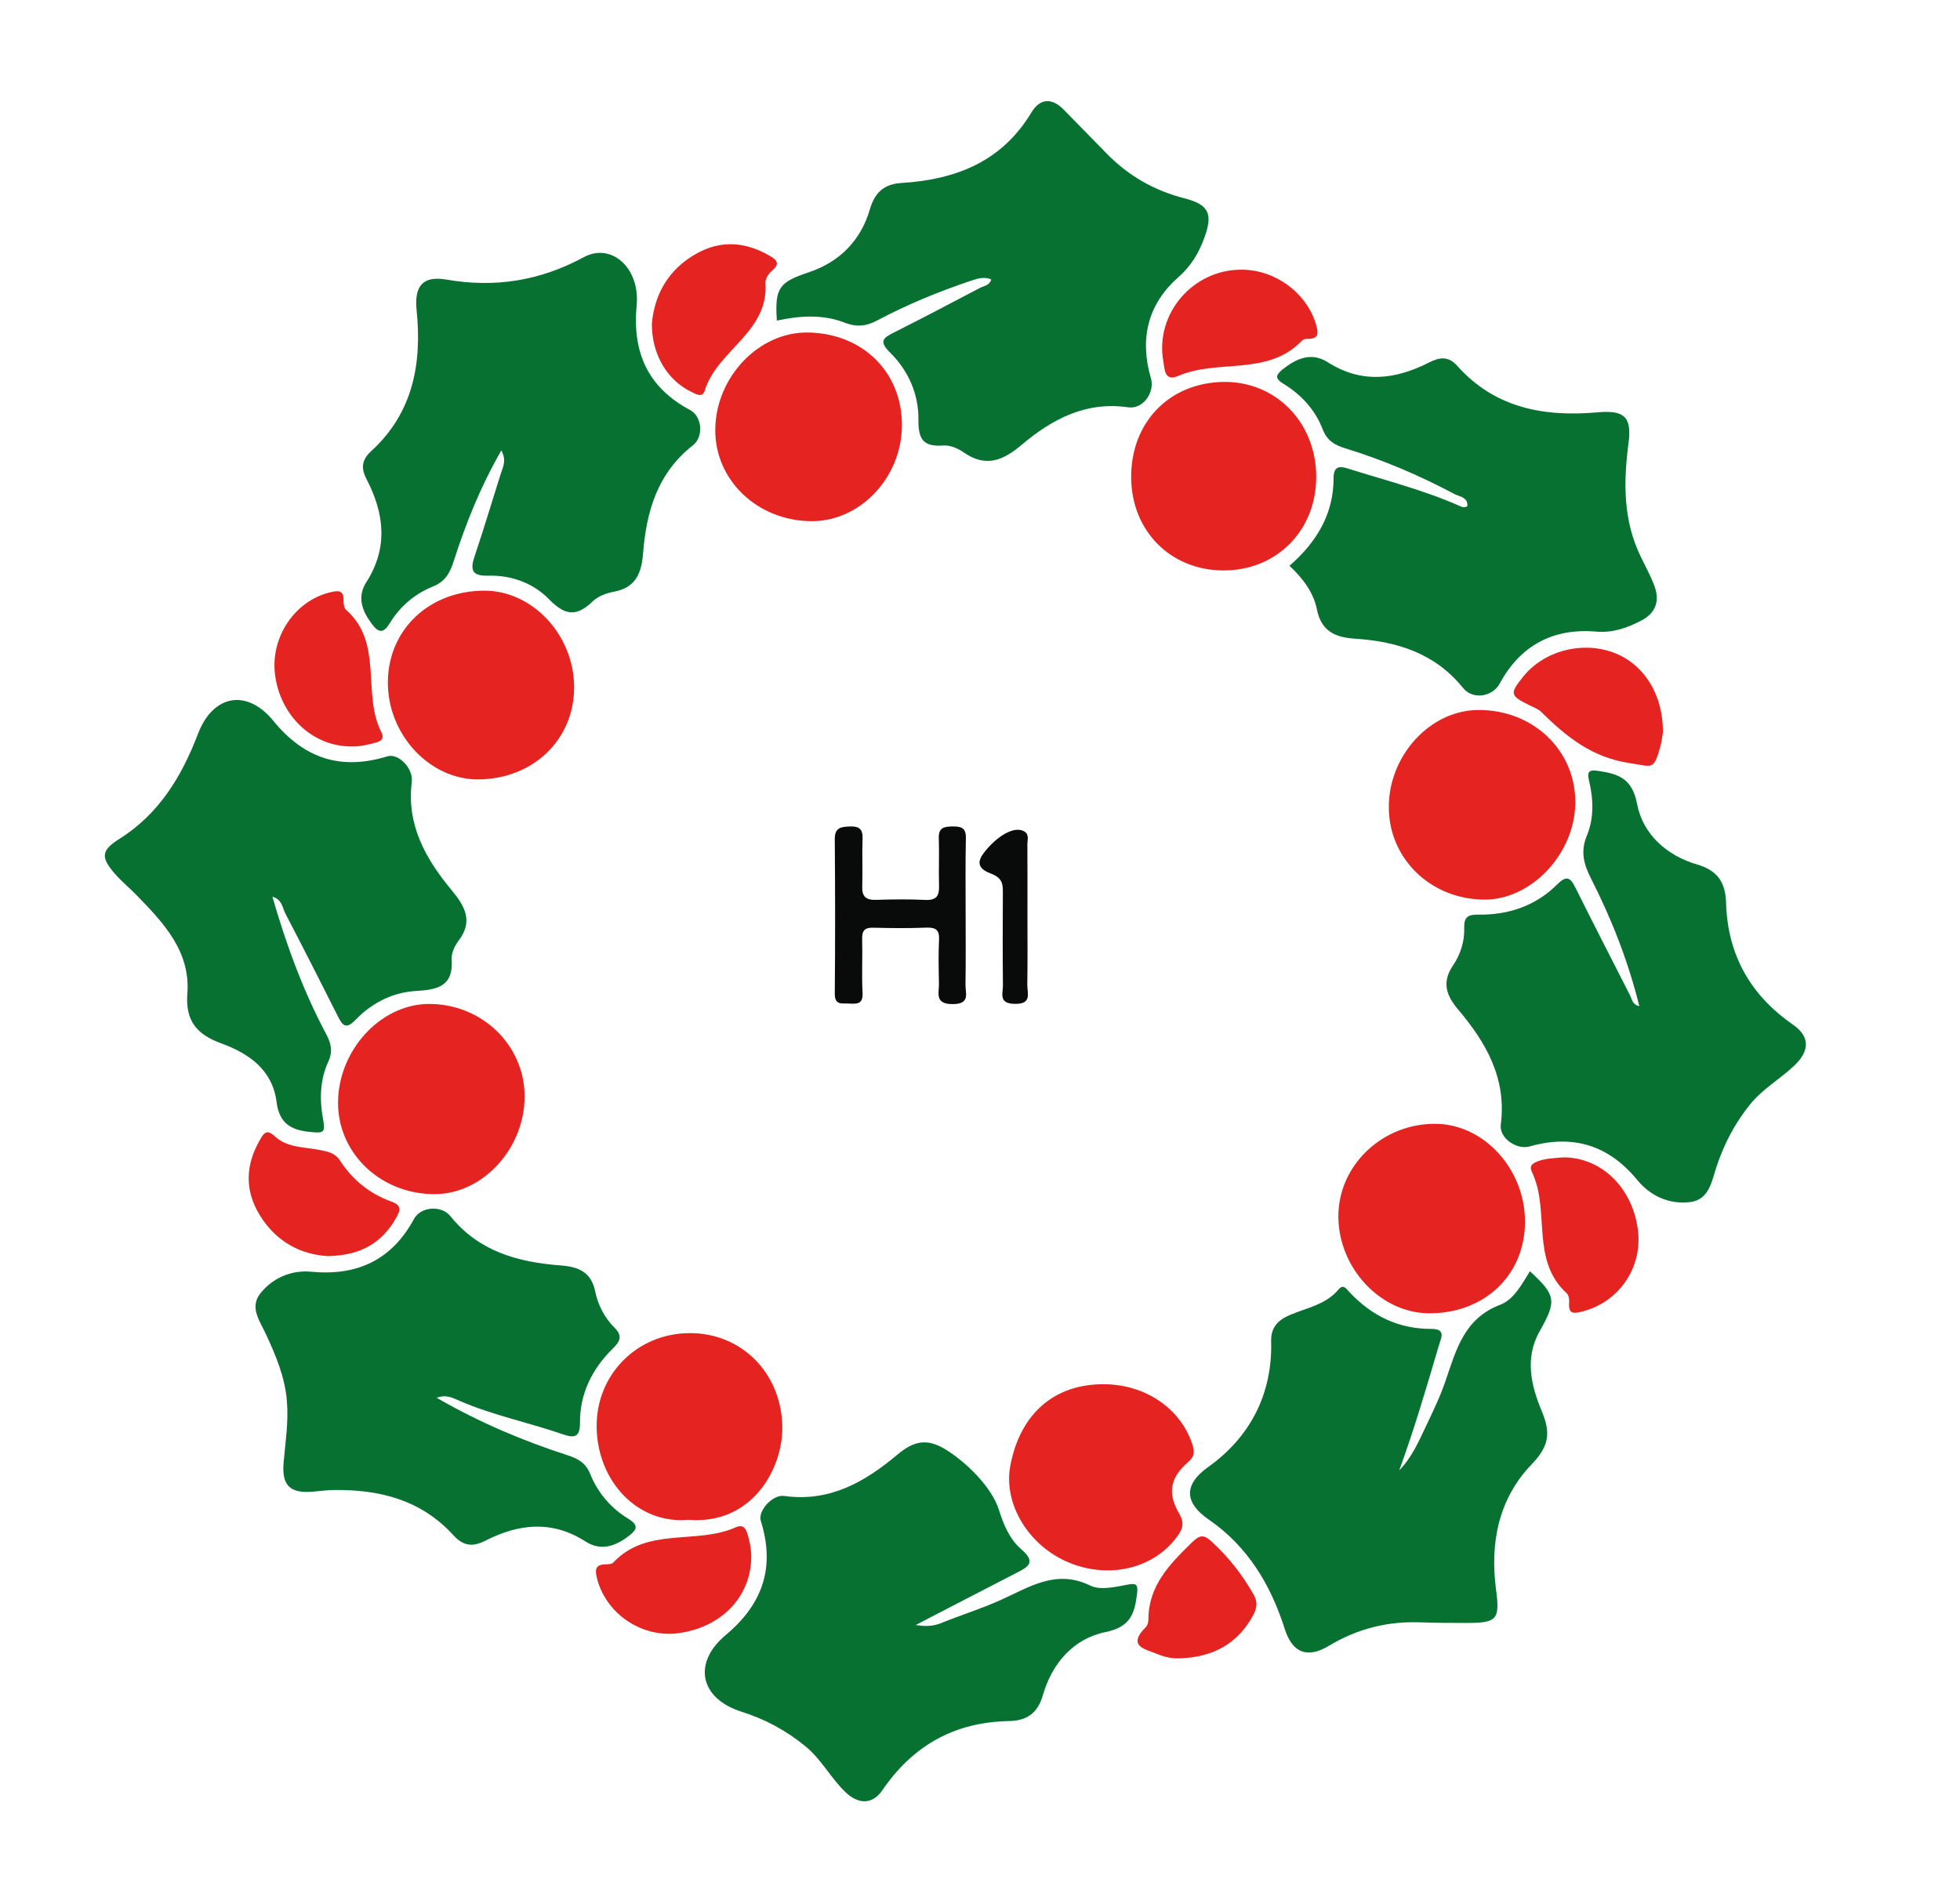
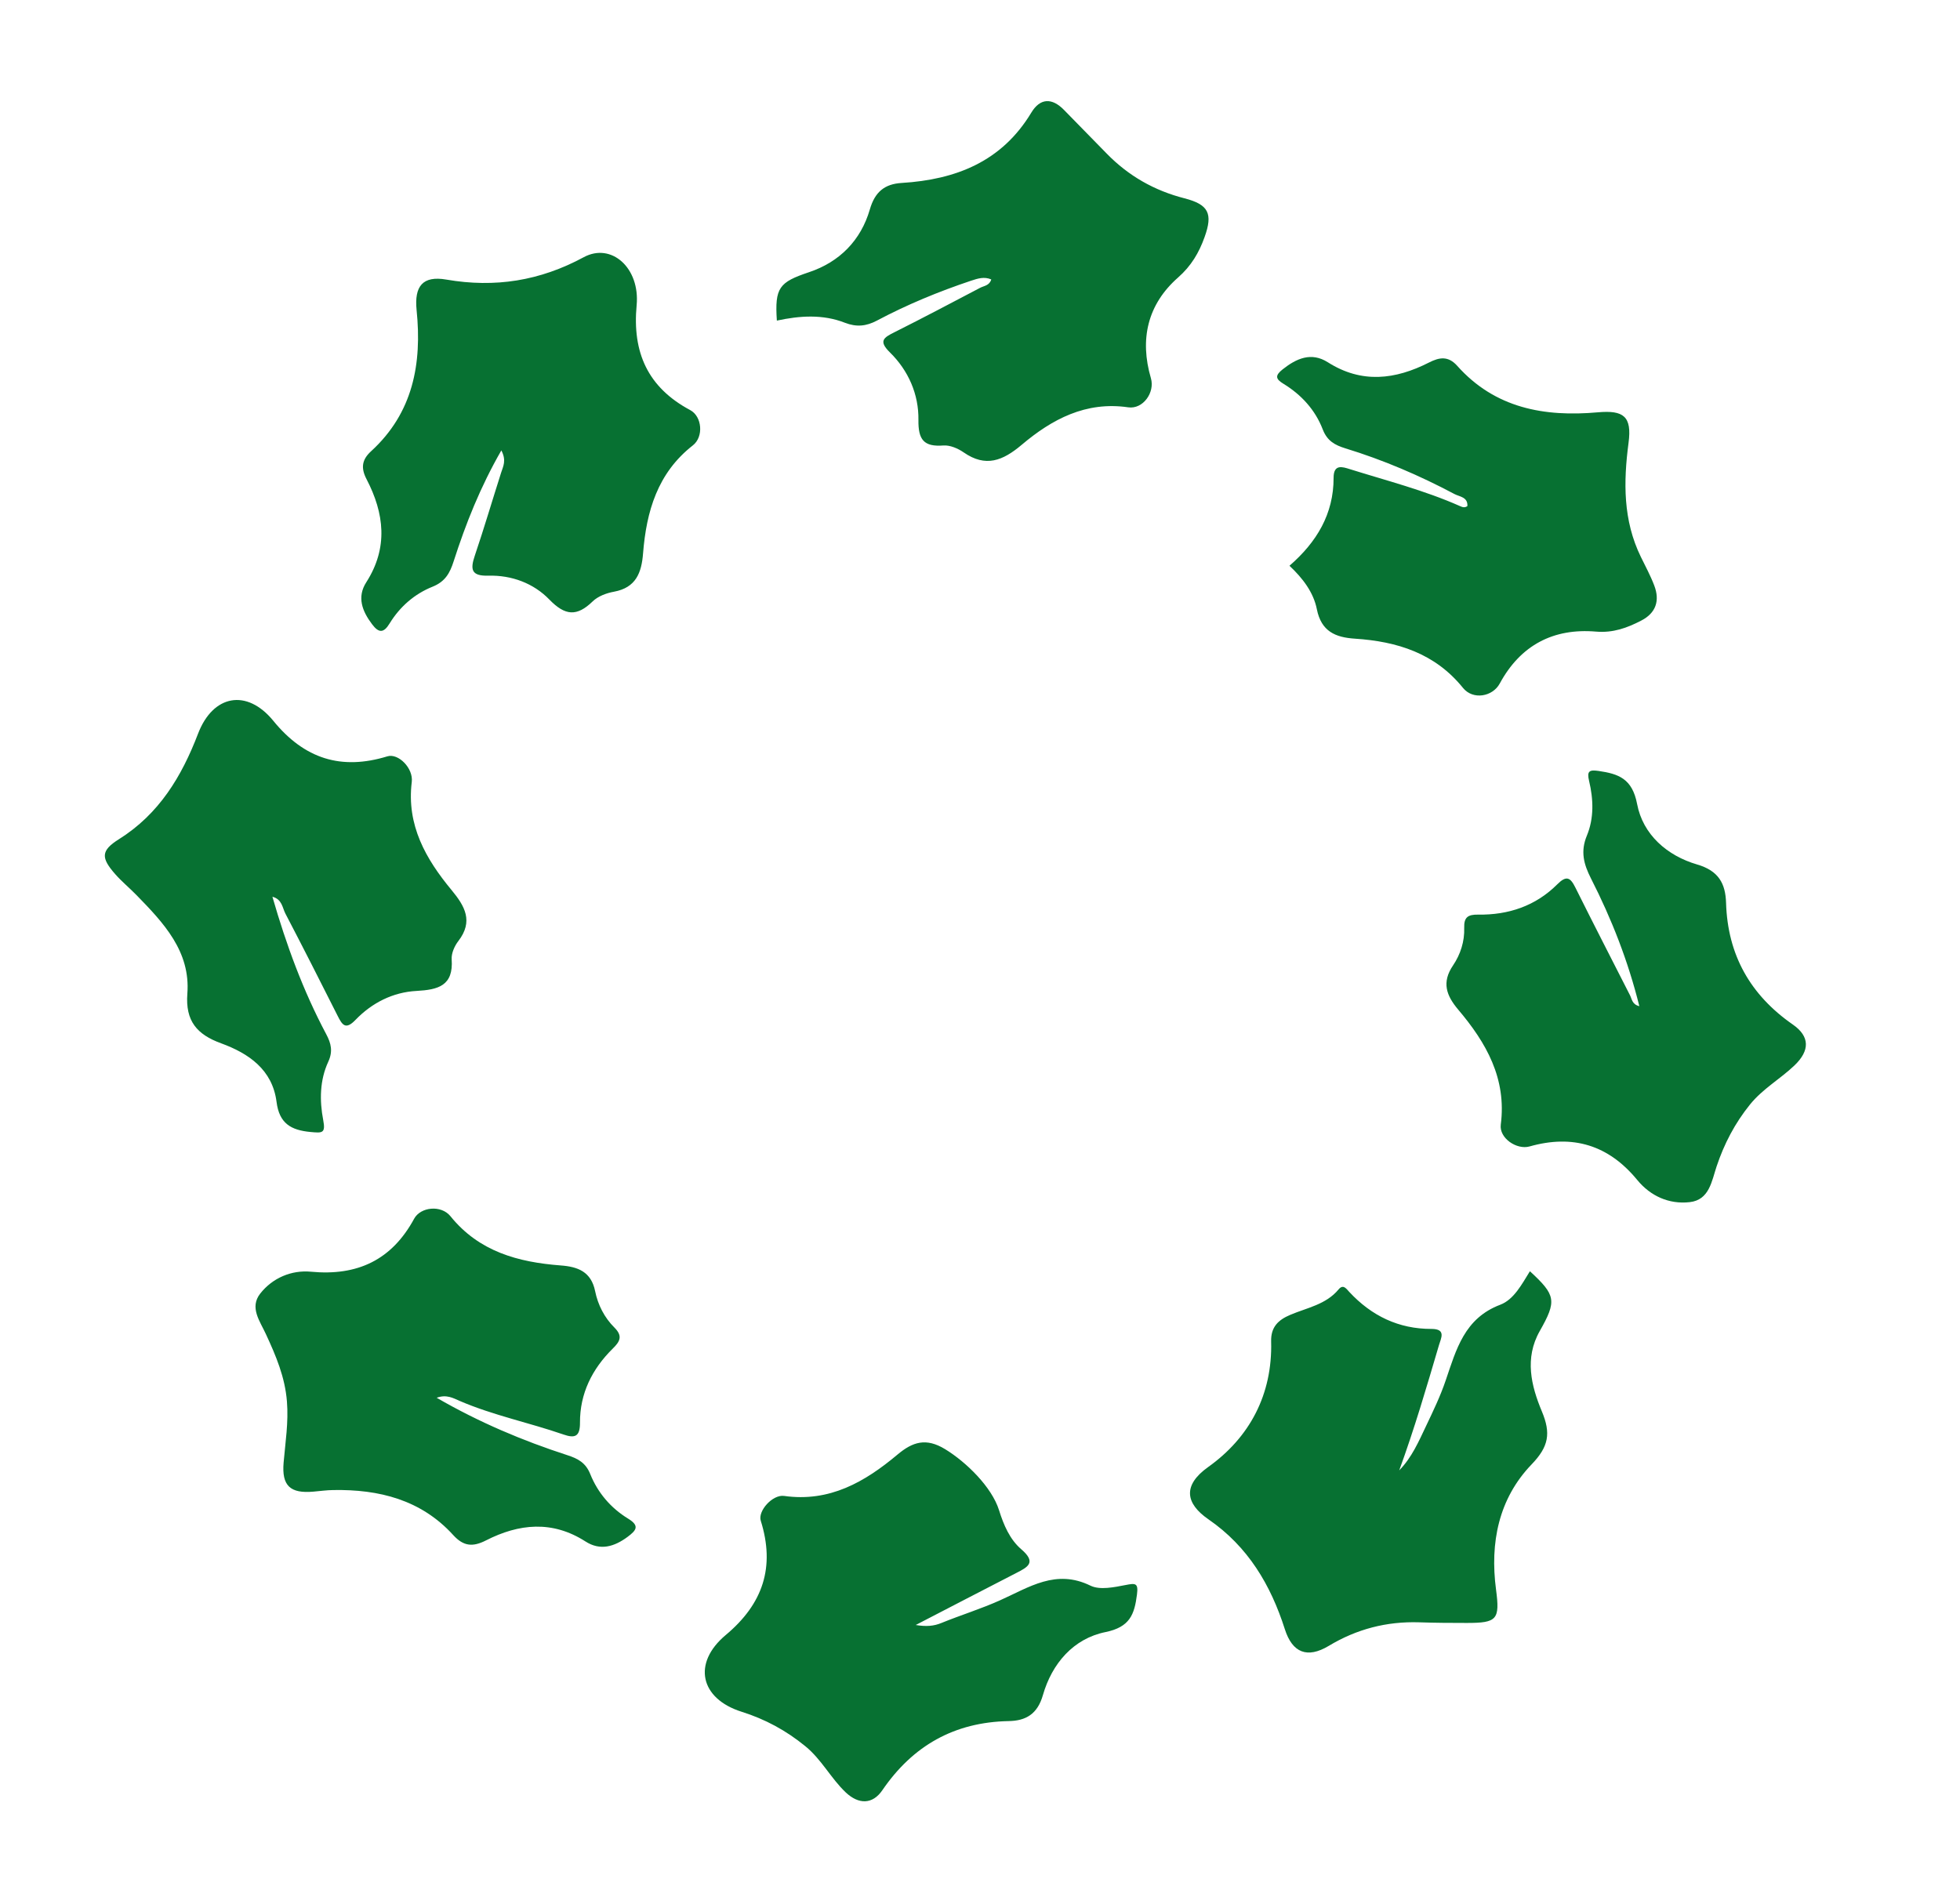
<svg xmlns="http://www.w3.org/2000/svg" version="1.1" id="Layer_1" x="0px" y="0px" viewBox="0 0 247 240" style="enable-background:new 0 0 247 240;" xml:space="preserve">
  <style type="text/css">
	.st0{fill:#077132;}
	.st1{fill:#E52421;}
	.st2{fill:#090A0A;}
</style>
  <path class="st0" d="M176.33,185.33c1.59-1.62,2.46-3.65,3.4-5.63c0.89-1.87,1.8-3.76,2.46-5.72c1.33-3.89,2.35-7.82,6.88-9.53  c1.71-0.65,2.72-2.59,3.73-4.22c3.28,3.02,3.4,3.73,1.24,7.54c-1.94,3.42-1.08,6.9,0.26,10.11c1.16,2.77,0.89,4.44-1.29,6.7  c-4.15,4.32-5.26,9.86-4.48,15.77c0.5,3.78,0.14,4.21-3.68,4.21c-2,0-4-0.01-6-0.08c-4.1-0.13-7.88,0.85-11.4,2.97  c-2.7,1.62-4.58,0.88-5.53-2.09c-1.79-5.61-4.65-10.43-9.63-13.86c-2.9-2-3.28-4.28-0.04-6.59c5.24-3.73,8.12-9.16,7.94-15.83  c-0.05-1.83,0.91-2.72,2.4-3.35c2.11-0.9,4.5-1.29,6.09-3.2c0.59-0.72,0.98-0.1,1.36,0.31c2.8,3.01,6.21,4.67,10.36,4.66  c1.88,0,1.19,1.18,0.94,2.04C179.79,174.81,178.24,180.1,176.33,185.33z M63.15,59.58c-1.11,3.48-2.14,6.98-3.31,10.44  c-0.59,1.74-0.47,2.6,1.7,2.54c2.94-0.08,5.71,0.96,7.69,3.01c2,2.06,3.47,2.16,5.46,0.23c0.67-0.65,1.74-1.05,2.69-1.22  c2.76-0.51,3.47-2.38,3.66-4.84c0.42-5.28,1.82-10.12,6.27-13.6c1.39-1.08,1.17-3.65-0.33-4.45c-5.35-2.86-7.31-7.27-6.75-13.22  c0.44-4.69-3.18-7.94-6.67-6.05c-5.51,2.98-11.17,3.88-17.31,2.82c-2.99-0.52-4.05,0.84-3.75,3.84c0.69,6.75-0.44,12.95-5.73,17.79  c-1.16,1.06-1.32,2.1-0.58,3.52c2.24,4.31,2.76,8.64-0.03,13c-1.2,1.87-0.52,3.64,0.73,5.29c0.85,1.14,1.47,1.12,2.21-0.1  c1.3-2.12,3.14-3.72,5.41-4.63c1.59-0.64,2.19-1.71,2.67-3.23c1.52-4.72,3.34-9.32,6-13.95C63.85,58.05,63.4,58.79,63.15,59.58z   M128.06,198.27c1.5-0.76,2.57-1.34,0.65-2.99c-1.45-1.24-2.23-3.07-2.81-4.93c-0.91-2.91-4.12-6.06-6.79-7.69  c-2.41-1.47-4.09-0.93-6.01,0.68c-4.11,3.45-8.56,6.02-14.29,5.21c-1.46-0.2-3.32,1.9-2.94,3.12c1.83,5.83,0.3,10.47-4.41,14.41  c-4.24,3.55-3.23,8.02,1.99,9.67c2.98,0.94,5.61,2.36,8.04,4.35c2.05,1.67,3.21,4.03,5.08,5.81c1.64,1.55,3.39,1.54,4.62-0.26  c3.85-5.63,9.08-8.59,15.94-8.72c2.13-0.04,3.61-0.86,4.3-3.28c1.14-3.97,3.84-7.12,7.89-7.94c3.07-0.63,3.64-2.22,3.96-4.72  c0.19-1.46-0.17-1.46-1.43-1.21c-1.45,0.28-3.24,0.66-4.43,0.08c-4.35-2.13-7.72,0.2-11.36,1.83c-2.41,1.09-4.96,1.87-7.41,2.87  c-0.97,0.4-1.91,0.48-3.25,0.26C119.84,202.53,123.94,200.38,128.06,198.27z M123.53,36.27c-3.6,1.89-7.19,3.79-10.82,5.61  c-1.34,0.67-2.04,1.09-0.56,2.54c2.33,2.29,3.64,5.28,3.59,8.52c-0.03,2.48,0.67,3.4,3.15,3.21c0.83-0.06,1.83,0.37,2.55,0.87  c2.78,1.93,4.94,1.05,7.31-0.95c3.82-3.23,8.09-5.51,13.43-4.73c1.86,0.27,3.38-1.87,2.86-3.66c-1.44-4.92-0.43-9.31,3.42-12.7  c1.66-1.46,2.64-3.13,3.34-5.09c1.07-2.97,0.51-4.11-2.52-4.89c-3.8-0.97-7.07-2.83-9.8-5.63c-1.8-1.84-3.6-3.69-5.41-5.53  c-1.5-1.53-2.99-1.49-4.1,0.35c-3.72,6.18-9.51,8.45-16.34,8.87c-2.14,0.13-3.37,1.12-4.01,3.33c-1.13,3.9-3.81,6.63-7.67,7.92  c-3.75,1.26-4.33,1.93-4.05,6.1c2.88-0.62,5.79-0.82,8.57,0.27c1.47,0.57,2.69,0.44,4.02-0.26c3.82-2.03,7.8-3.67,11.89-5.04  c0.85-0.28,1.65-0.54,2.54-0.16C124.69,36,124.01,36.02,123.53,36.27z M35.97,115.16c2.23,4.27,4.41,8.57,6.58,12.88  c0.57,1.13,0.99,1.82,2.24,0.52c2.08-2.16,4.72-3.5,7.7-3.66c2.72-0.15,4.67-0.64,4.43-3.99c-0.05-0.75,0.36-1.68,0.85-2.31  c1.9-2.48,0.82-4.38-0.86-6.41c-3.25-3.92-5.69-8.18-5.02-13.62c0.22-1.75-1.7-3.66-3.07-3.24c-5.83,1.79-10.47,0.31-14.37-4.47  c-3.35-4.1-7.61-3.29-9.49,1.61c-2.07,5.41-4.91,10.13-9.98,13.31c-2.29,1.44-2.26,2.35-0.46,4.4c0.82,0.93,1.79,1.73,2.67,2.63  c3.41,3.49,6.83,7.1,6.42,12.43c-0.26,3.46,1.21,5.15,4.25,6.26c3.48,1.27,6.47,3.32,6.99,7.38c0.34,2.71,1.8,3.57,4.29,3.8  c1.45,0.13,1.92,0.2,1.59-1.51c-0.47-2.46-0.44-5.02,0.64-7.35c0.6-1.3,0.36-2.31-0.26-3.47c-2.91-5.47-5.03-11.25-6.78-17.32  C35.56,113.35,35.58,114.42,35.97,115.16z M165.95,76.79c0.56,2.8,2.34,3.55,4.8,3.71c5.31,0.35,10.09,1.83,13.62,6.21  c1.25,1.54,3.72,1.12,4.63-0.56c2.62-4.83,6.75-7,12.14-6.54c2.14,0.18,3.92-0.47,5.69-1.39c1.85-0.95,2.37-2.51,1.64-4.42  c-0.47-1.24-1.11-2.42-1.69-3.61c-2.25-4.61-2.2-9.43-1.55-14.38c0.44-3.33-0.62-4.13-3.87-3.84c-6.74,0.6-12.96-0.51-17.73-5.87  c-1.12-1.25-2.23-1.08-3.54-0.41c-4.25,2.16-8.48,2.69-12.76-0.03c-2.08-1.32-3.95-0.49-5.71,0.91c-0.92,0.74-0.91,1.18,0.1,1.79  c2.27,1.38,4.03,3.31,4.97,5.76c0.57,1.47,1.54,1.98,2.85,2.39c4.77,1.46,9.35,3.42,13.75,5.76c0.64,0.34,1.7,0.37,1.63,1.52  c-0.34,0.23-0.59,0.15-0.93,0c-4.48-1.99-9.23-3.2-13.89-4.66c-0.92-0.29-2.04-0.67-2.04,1.09c0.01,4.56-2.12,8.1-5.56,11.09  C164.17,72.88,165.53,74.66,165.95,76.79z M57.94,176.58c4.23,1.82,8.74,2.73,13.07,4.23c1.44,0.5,2.09,0.27,2.08-1.49  c-0.02-3.67,1.53-6.77,4.12-9.33c0.92-0.9,1.3-1.58,0.22-2.66c-1.26-1.25-2.08-2.86-2.43-4.58c-0.5-2.47-2.18-3.09-4.34-3.25  c-5.36-0.41-10.29-1.74-13.89-6.2c-1.18-1.46-3.77-1.18-4.58,0.31c-2.82,5.2-7.14,7.24-13.01,6.68c-2.43-0.23-4.83,0.77-6.39,2.76  c-1.37,1.76-0.03,3.47,0.72,5.11c1.26,2.72,2.41,5.42,2.65,8.5c0.21,2.62-0.2,5.13-0.42,7.69c-0.25,2.92,0.83,3.92,3.76,3.66  c0.83-0.07,1.66-0.19,2.49-0.2c5.78-0.1,11.07,1.22,15.12,5.67c1.3,1.43,2.46,1.53,4.13,0.68c4.16-2.12,8.36-2.55,12.54,0.13  c1.85,1.19,3.61,0.68,5.31-0.58c1.13-0.84,1.53-1.4,0.06-2.3c-2.19-1.34-3.82-3.26-4.77-5.62c-0.57-1.42-1.54-1.94-2.87-2.37  c-5.66-1.84-11.12-4.14-16.48-7.24C56.28,175.72,57.13,176.23,57.94,176.58z M205.41,125.44c-2.3-4.52-4.62-9.03-6.88-13.57  c-0.64-1.29-1.13-1.56-2.29-0.4c-2.72,2.72-6.16,3.87-9.96,3.81c-1.31-0.02-1.8,0.34-1.76,1.67c0.06,1.71-0.48,3.36-1.4,4.72  c-1.46,2.15-0.86,3.8,0.64,5.58c3.53,4.17,6.12,8.68,5.37,14.5c-0.22,1.71,2.02,3.21,3.63,2.75c5.44-1.54,9.94-0.19,13.57,4.23  c1.66,2.02,4,3.09,6.62,2.79c2.46-0.28,2.76-2.65,3.37-4.48c0.96-2.88,2.31-5.46,4.22-7.83c1.61-1.99,3.81-3.21,5.61-4.93  c1.95-1.87,1.93-3.65-0.21-5.14c-5.37-3.73-8.22-8.78-8.42-15.33c-0.07-2.45-0.94-4.06-3.65-4.85c-3.77-1.1-6.83-3.76-7.56-7.62  c-0.61-3.2-2.33-3.8-4.86-4.17c-1.17-0.17-1.49,0.02-1.19,1.27c0.55,2.3,0.63,4.69-0.28,6.88c-0.83,2-0.4,3.6,0.52,5.41  c2.6,5.1,4.68,10.41,6.09,16.09C205.67,126.6,205.66,125.92,205.41,125.44z" />
  <g>
-     <path class="st1" d="M165.87,60.03c0.04,6.81-4.99,11.9-11.72,11.87c-6.66-0.03-11.56-4.98-11.6-11.72   c-0.04-6.91,4.76-11.9,11.56-12.04C160.72,48.01,165.83,53.19,165.87,60.03z M187.08,113.39c5.94,0.01,11.4-5.82,11.44-12.22   c0.04-6.61-5.33-11.73-12.25-11.68c-6.04,0.04-11.27,5.73-11.25,12.26C175.02,108.25,180.34,113.38,187.08,113.39z M180.99,141.65   c-6.77-0.09-12.36,5.23-12.33,11.72c0.04,6.5,5.35,12.14,11.44,12.16c6.99,0.02,12.06-4.82,12.08-11.5   C192.21,147.42,187.05,141.73,180.99,141.65z M53.96,126.54c-6.08,0.07-11.41,5.95-11.36,12.56c0.05,6.41,5.53,11.49,12.29,11.41   c6.03-0.07,11.25-5.82,11.22-12.36C66.09,131.67,60.64,126.47,53.96,126.54z M98.59,179.98c-0.02-6.79-5.06-11.98-11.69-11.95   c-6.64,0.03-11.83,5.25-11.71,11.94c0.13,6.74,5.15,12.17,11.58,11.59C94.66,192.21,98.6,185.27,98.59,179.98z M101.83,41.91   c-6.15-0.1-11.59,5.55-11.69,12.15c-0.1,6.4,5.25,11.56,12.06,11.63c6.14,0.07,11.41-5.45,11.46-12.02   C113.71,46.95,108.76,42.02,101.83,41.91z M48.88,85.9c-0.08,6.64,5.25,12.39,11.42,12.34c6.89-0.06,12.05-5.02,12.05-11.6   c0-6.57-5.21-12.19-11.3-12.19C54.13,74.45,48.95,79.31,48.88,85.9z M127.32,184.74c-0.91,4.82,2.3,10.12,7.41,12.22   c5.21,2.15,10.94,0.65,13.79-3.54c0.65-0.95,0.66-1.65,0.06-2.68c-1.46-2.49-1.14-4.47,1.09-6.4c0.89-0.77,0.9-1.34,0.58-2.32   c-1.48-4.5-5.92-7.54-11.17-7.55C132.84,174.46,128.56,178.19,127.32,184.74z M49.95,153.46c0.54-0.97,0.64-1.55-0.63-2.01   c-2.73-0.98-4.91-2.75-6.49-5.19c-0.62-0.96-1.54-1.11-2.53-1.31c-1.93-0.39-4.08-0.27-5.62-1.69c-1.12-1.04-1.46-0.4-1.96,0.48   c-1.8,3.15-1.89,6.32,0.02,9.43c2.07,3.38,5.22,4.96,8.54,5.15C45.48,158.26,48.16,156.64,49.95,153.46z M87.16,49.41   c0.59,0.28,1.36,0.77,1.65-0.18c1.56-5.09,8.1-7.36,7.65-13.59c-0.03-0.48,0.39-1.15,0.8-1.49c1.1-0.93,0.65-1.39-0.34-1.95   c-3.04-1.73-6.09-1.97-9.2-0.21c-3.54,2.01-5.24,5.16-5.57,8.78C82.12,44.69,84.09,47.94,87.16,49.41z M203.22,82.21   c-4.01-1.42-8.68-0.14-11.28,3.09c-1.71,2.13-1.65,2.38,0.78,3.58c0.52,0.26,1.11,0.46,1.51,0.86c3.17,3.13,6.42,5.76,11.19,6.45   c2.77,0.4,2.96,0.99,3.79-1.99c0.22-0.79,0.3-1.62,0.35-1.88C209.6,87.41,207.04,83.57,203.22,82.21z M193.86,146.35   c-0.76,0.28-1.19,0.59-0.79,1.41c2.31,4.84-0.24,11.08,4.39,15.27c0.25,0.23,0.31,0.8,0.28,1.19c-0.12,1.53,0.71,1.33,1.72,1.07   c4.54-1.17,7.51-5.48,6.96-10.16c-0.63-5.37-4.59-9.28-9.46-9.25C195.98,145.98,194.91,145.97,193.86,146.35z M94.17,193.26   c-0.26-0.81-0.67-1.1-1.46-0.75c-4.93,2.21-11.16-0.11-15.43,4.44c-0.19,0.2-0.63,0.22-0.95,0.22c-1.4,0.02-1.35,0.79-1.08,1.84   c1.16,4.43,5.65,7.45,10.24,6.84c5.41-0.72,9.21-4.62,9.18-9.69C94.68,195.35,94.5,194.3,94.17,193.26z M47.42,93.58   c0.76-0.21,0.98-0.62,0.65-1.27c-2.5-4.85,0.31-11.24-4.46-15.45c-0.26-0.23-0.33-0.78-0.32-1.18c0.05-1.31-0.67-1.26-1.61-1.04   c-4.49,1.03-7.62,5.64-7.02,10.39c0.64,5.13,4.67,9.04,9.55,9.05C45.16,94.14,46.29,93.9,47.42,93.58z M146.61,45.59   c0.16,0.91,0.12,2.55,1.85,1.8c5.02-2.19,11.32,0.09,15.65-4.49c0.14-0.15,0.47-0.19,0.71-0.19c1.43,0,1.33-0.75,1.03-1.8   c-1.16-3.95-5.08-6.89-9.34-6.92C150.33,33.94,145.51,39.55,146.61,45.59z M157.94,203.56c0.45-0.84,0.58-1.63,0.05-2.56   c-1.45-2.55-3.22-4.82-5.4-6.78c-0.95-0.85-1.45-0.72-2.4,0.21c-2.8,2.74-5.47,5.44-5.47,9.72c0,0.31-0.11,0.72-0.32,0.93   c-2.44,2.44-0.06,2.78,1.5,3.42c0.92,0.38,1.9,0.59,2.94,0.51C152.86,208.85,155.99,207.19,157.94,203.56z" />
-   </g>
-   <path class="st2" d="M121.69,115.35c0,2.91,0.03,5.82-0.02,8.74c-0.02,1.08,0.65,2.46-1.6,2.47c-2.33,0.01-1.72-1.41-1.74-2.6  c-0.04-1.83-0.08-3.66,0.01-5.49c0.06-1.21-0.36-1.59-1.56-1.55c-2.24,0.09-4.49,0.07-6.74,0.01c-1.11-0.03-1.42,0.41-1.39,1.46  c0.06,2.24-0.07,4.5,0.05,6.74c0.08,1.44-0.69,1.42-1.68,1.36c-0.87-0.06-1.83,0.28-1.82-1.25c0.06-6.49,0.05-12.98,0-19.47  c-0.01-1.47,0.78-1.55,1.9-1.6c1.17-0.04,1.65,0.32,1.6,1.55c-0.08,1.99,0.03,3.99-0.04,5.99c-0.05,1.32,0.49,1.75,1.76,1.71  c2.08-0.07,4.16-0.09,6.24,0.01c1.37,0.06,1.72-0.55,1.68-1.78c-0.06-2,0.04-4-0.03-5.99c-0.05-1.32,0.64-1.48,1.7-1.49  c1.05-0.01,1.74,0.11,1.71,1.45C121.65,108.85,121.69,112.1,121.69,115.35z M129.47,106.39c0-0.54,0.26-1.19-0.38-1.59  c-1.25-0.77-3.56,0.61-5.2,2.83c-1.27,1.72,0.49,2.27,1.18,2.56c1.36,0.57,1.32,1.44,1.31,2.54c-0.02,3.83-0.03,7.65,0.01,11.48  c0.01,1.01-0.59,2.28,1.48,2.32c2.24,0.05,1.57-1.36,1.59-2.43c0.05-2.83,0.02-5.66,0.02-8.49  C129.48,112.55,129.49,109.47,129.47,106.39z" />
+     </g>
</svg>